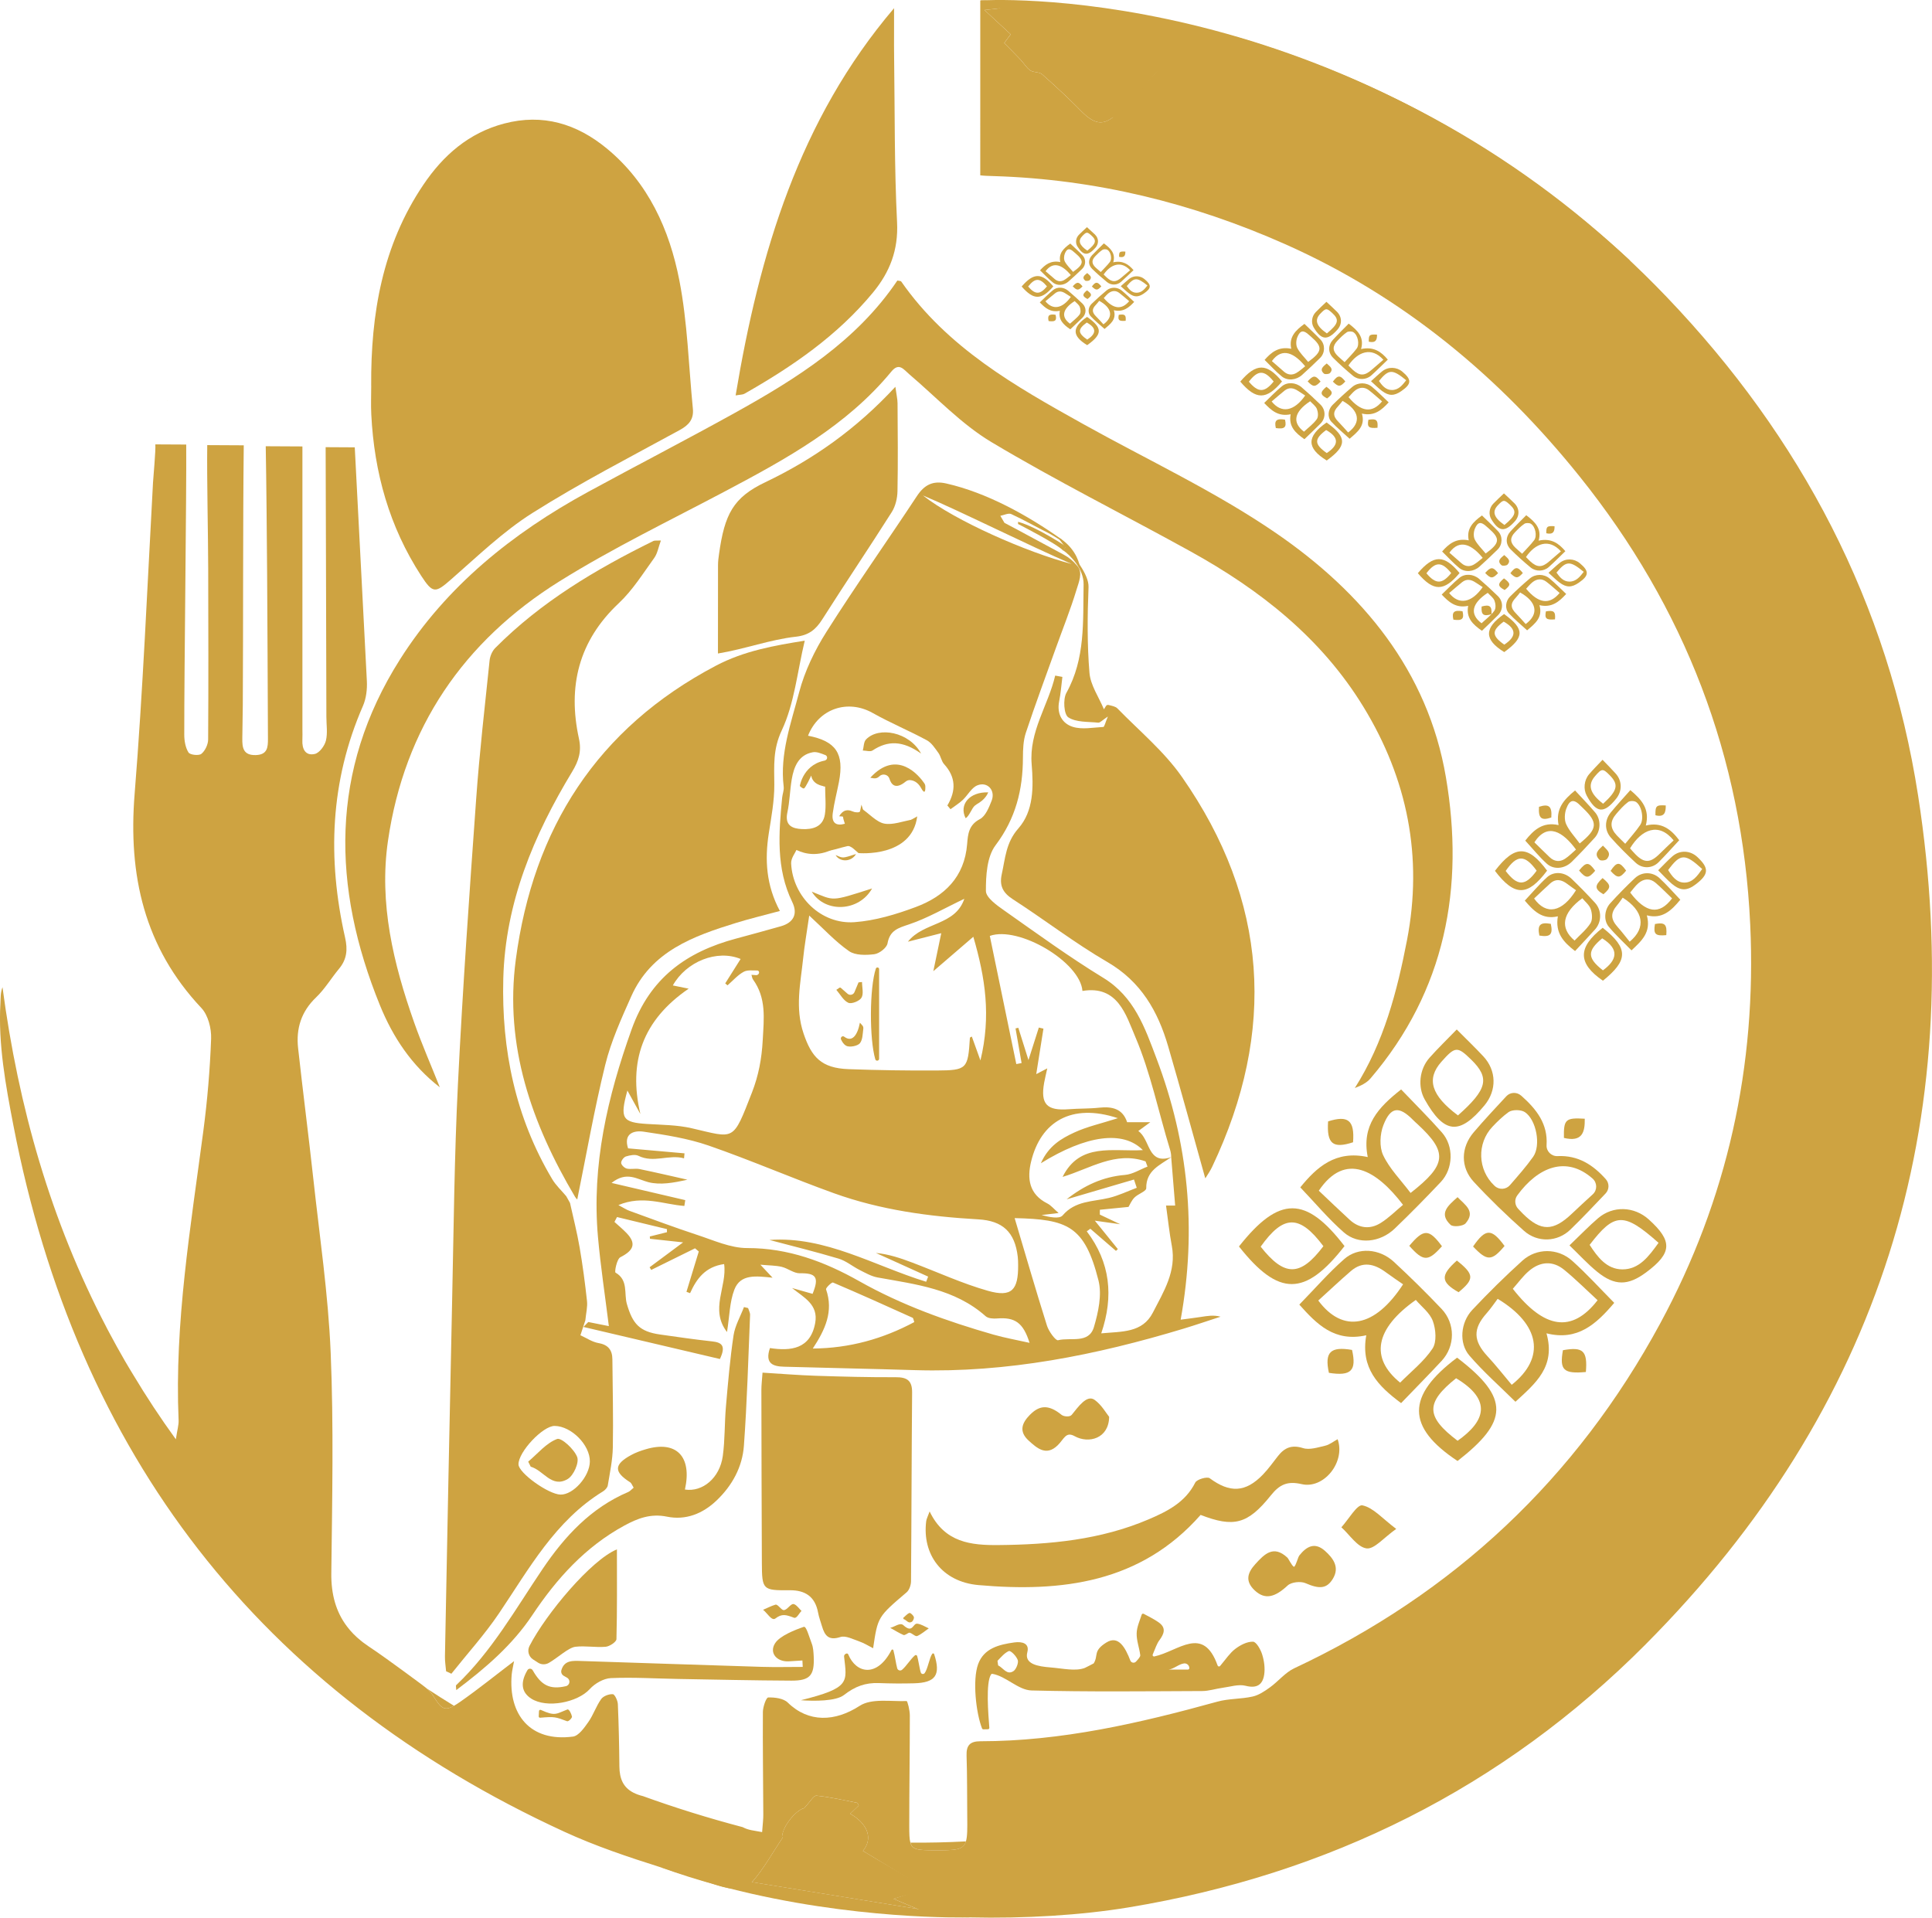
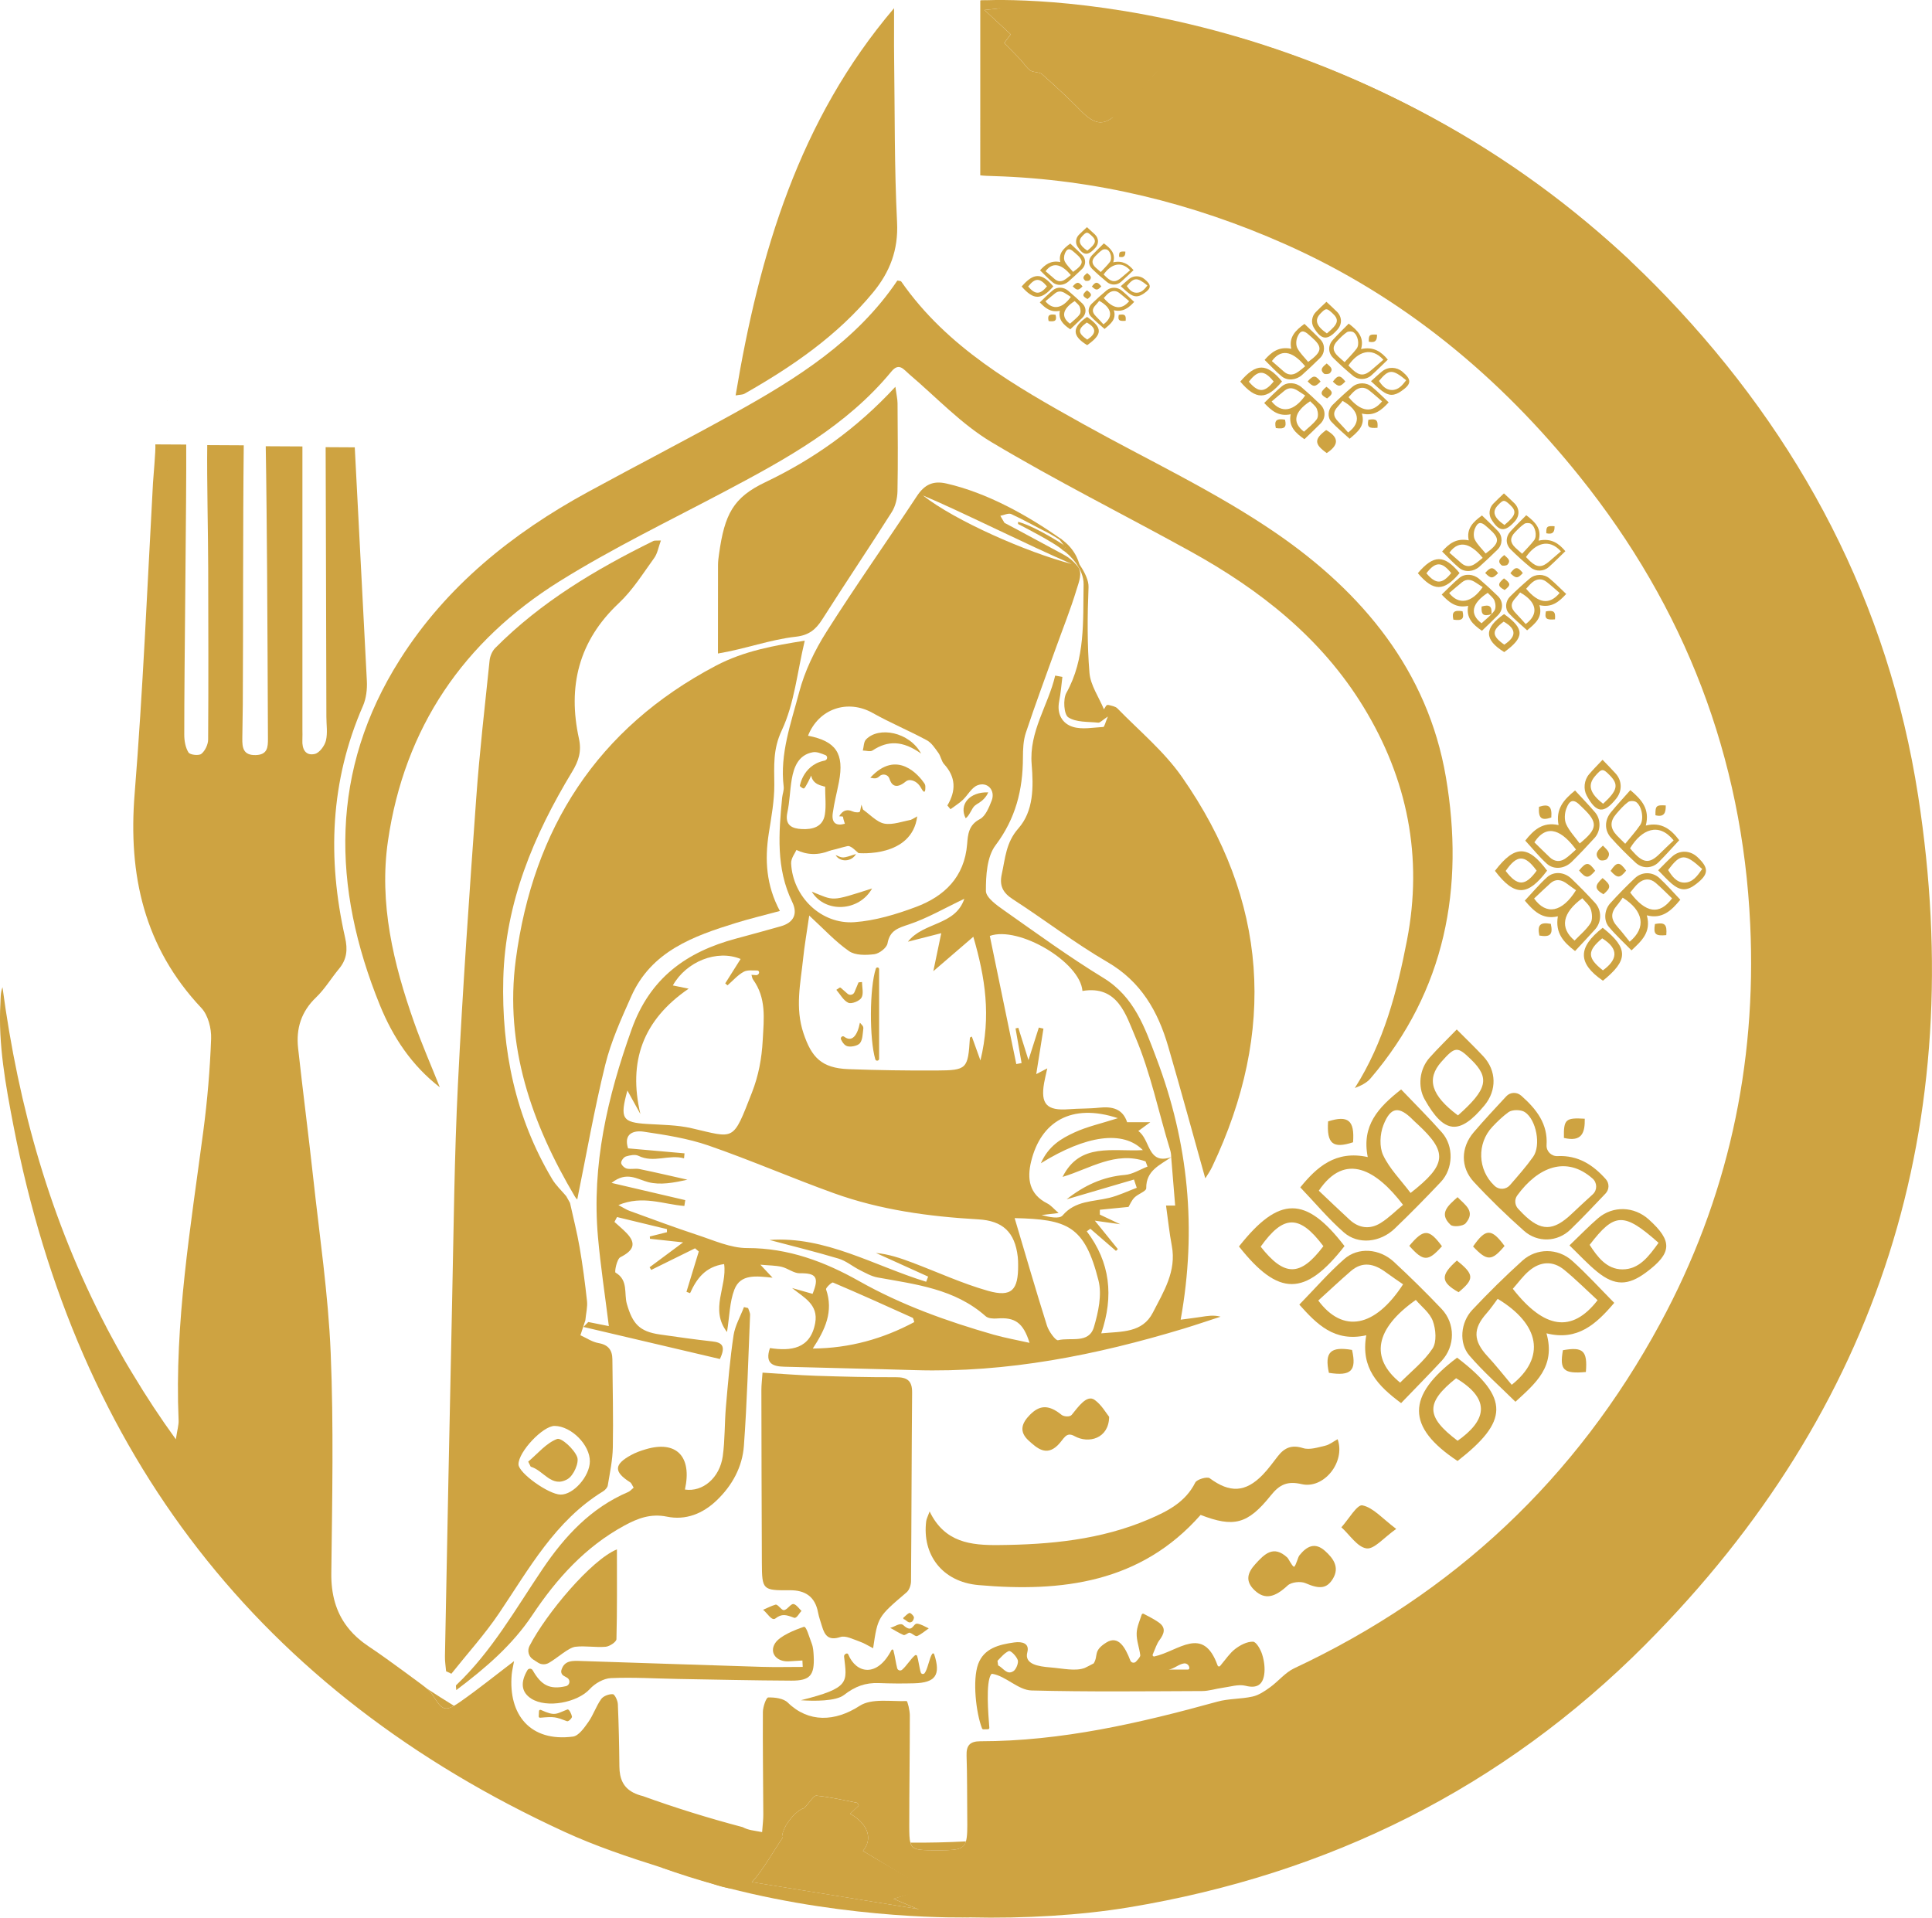
<svg xmlns="http://www.w3.org/2000/svg" id="Layer_2" style="fill:#cea341" viewBox="0 0 603.72 599.27">
  <defs>
    <style>
      .cls-1 {
        fill: none;
      }
    </style>
  </defs>
  <g id="Layer_1-2" data-name="Layer_1">
    <g>
      <path d="M426.95,417.27c-9.99,2.24-15.51-3.52-20.93-9.58,4.72-4.84,9.07-9.86,14.02-14.22,4.35-3.84,11.04-3.3,15.51.84,5.12,4.74,10.1,9.65,14.91,14.71,4.36,4.59,4.28,11.68.02,16.26-4.07,4.38-8.28,8.64-12.66,13.19-7.19-5.35-12.7-10.93-10.88-21.2ZM411.94,406.41c7.68,10.33,17.69,8.49,26.5-5.06-1.62-1.13-3.57-2.42-5.45-3.81-3.57-2.63-7.22-3.48-10.88-.32-3.5,3.02-6.86,6.2-10.16,9.19ZM437.52,432.07c3.42-3.46,7.44-6.6,10.12-10.64,1.36-2.06,1.05-5.99.11-8.58-.93-2.59-3.58-4.56-5.33-6.62-12.78,9.01-14.36,18.15-4.9,25.84Z" />
      <path d="M504.42,407.15c-5.63,6.62-11.44,11.97-21.17,9.51,2.94,10.45-3.43,15.63-9.7,21.39-4.9-4.85-10-9.34-14.39-14.44-3.34-3.88-2.77-10.36.91-14.27,5.01-5.33,10.23-10.48,15.65-15.38,4.4-3.98,11.04-3.99,15.53.01,4.56,4.07,8.68,8.64,13.18,13.18ZM472.39,432.75c10.75-8.55,8.78-18.91-4.39-26.87-1.04,1.37-2.14,3.04-3.46,4.52-4.33,4.86-4.2,8.61.32,13.47,2.59,2.79,4.94,5.8,7.53,8.88ZM499.22,406.32c-3.56-3.27-6.84-6.56-10.42-9.49-3.57-2.93-7.48-2.63-10.93.26-1.97,1.65-3.5,3.82-5.14,5.66,9.82,12.54,18.46,13.93,26.49,3.57Z" />
      <path d="M427.4,361.59c-1.97-9.87,3.28-15.52,10.43-21.14,4.34,4.55,8.7,8.86,12.74,13.44,3.79,4.3,3.58,11.33-.36,15.5-4.68,4.95-9.46,9.82-14.38,14.54-4.54,4.36-11.41,5.12-15.9,1.19-4.83-4.23-8.98-9.22-13.61-14.07,5.15-6.34,11.04-11.66,21.07-9.47ZM440.78,372.8c11.4-8.91,11.63-12.73,2.21-21.47-.49-.45-.99-.89-1.45-1.36-4.34-4.4-7-4.18-9.26,1.66-1.08,2.78-1.29,6.79-.06,9.38,1.99,4.21,5.49,7.71,8.57,11.79ZM412.1,372.09c3.14,2.97,6.36,6.07,9.65,9.09,2.93,2.69,6.36,3.06,9.64,1.03,2.6-1.61,4.8-3.86,7.03-5.7-8.14-10.68-17.97-16.79-26.32-4.41Z" />
      <path d="M475.31,342.35c4.98,4.41,8.38,8.94,7.97,15.49-.12,1.91,1.49,3.53,3.4,3.44,6.51-.31,11.16,2.78,15.11,7.21,1.15,1.29,1.11,3.24-.09,4.49-3.63,3.8-7.21,7.63-10.99,11.28-4.03,3.9-10.24,4.15-14.51.35-5.45-4.85-10.72-9.94-15.67-15.29-4.2-4.54-4.07-10.73-.03-15.47,3.28-3.86,6.76-7.55,10.19-11.26,1.22-1.32,3.28-1.41,4.62-.22ZM497.63,368.28c-8.13-7.16-16.98-3.68-23.52,5.3-.92,1.26-.78,3.01.28,4.16.49.53,1,1.07,1.52,1.58,5.6,5.54,9.45,5.5,15.26-.03,2.16-2.05,4.35-4.06,6.55-6.07,1.46-1.34,1.4-3.64-.09-4.94ZM467.07,370.6c1.37,1.29,3.53,1.17,4.76-.24,2.56-2.95,5.08-5.79,7.26-8.87,2.5-3.55.99-11.56-2.58-13.95-1.22-.82-3.96-.84-5.12,0-1.81,1.32-3.46,2.9-5.02,4.56-4.93,5.22-4.63,13.48.59,18.4.04.04.08.07.12.11Z" />
      <path d="M387.16,389.52c12.56-15.9,20.89-15.86,32.98-.12-12.3,15.77-20.56,15.85-32.98.12ZM413.54,389.43c-7.48-9.97-12.47-9.87-19.6.15,7.42,9.42,12.37,9.44,19.6-.15Z" />
      <path d="M455.32,424.27c16.69,12.72,15.92,19.97.14,32.29-16.01-10.6-16.05-20.34-.14-32.29ZM455.48,450.24c8.68-6.13,10.86-12.73-.47-19.54-9.59,7.68-9.53,11.97.47,19.54Z" />
      <path d="M455.21,321.71c3.19,3.21,5.82,5.73,8.3,8.39,4.15,4.45,4.25,10.63.38,15.31-7.82,9.45-12.62,8.97-18.7-1.85-2.21-3.94-1.68-9.42,1.51-13.01,2.62-2.95,5.47-5.7,8.52-8.85ZM455.59,348.56c9.2-8.15,10.01-11.69,4.15-17.41-4.34-4.25-5.02-4.2-9.33.66-4.74,5.35-3.23,10.46,5.17,16.75Z" />
      <path d="M490.43,389.19c3.4-3.25,6.04-6.01,8.92-8.48,4.67-4,11.29-3.75,15.86.36,7.51,6.77,7.33,10.49-.81,16.54-5.66,4.21-9.81,4.28-15.31-.19-2.93-2.38-5.5-5.2-8.65-8.24ZM518.27,388.38c-10.88-9.64-13.75-9.51-21.53.64,2.45,3.79,5.32,7.63,10.2,7.66,5.29.03,8.31-4.1,11.33-8.3Z" />
      <path d="M422.49,421.85c1.48,6.5-.3,8.26-7.23,7.16-1.4-6.46.47-8.32,7.23-7.16Z" />
      <path d="M455.46,374.11c2.36,2.45,5.74,4.44,2.52,8.18-.78.91-3.89,1.22-4.69.48-3.81-3.58-.79-6,2.16-8.65Z" />
      <path d="M495.56,428.75c-7,.64-8.27-.63-7.17-6.81,6.28-1.14,7.73.17,7.17,6.81Z" />
      <path d="M440.38,389.32c4.53-5.4,6.15-5.34,10.21.13-4.31,4.84-5.8,4.85-10.21-.13Z" />
      <path d="M455.25,393.92c5.47,4.36,5.51,5.79.53,9.9-5.59-3.17-5.75-5.25-.53-9.9Z" />
      <path d="M460.31,389.53c3.95-5.72,5.78-5.7,9.84-.16-4,4.75-5.45,4.81-9.84.16Z" />
      <path d="M488.7,355.6c-.1-5.8.49-6.36,6.51-6,.09,4.23-.8,7.38-6.51,6Z" />
    </g>
    <path d="M422.81,356.96c-6.34,2.07-8.26.47-7.8-6.53,6.3-2,8.32-.3,7.8,6.53Z" />
    <g>
      <path d="M375.35,411.53c-2.02.31-4.05.55-6.41.87,5.11-28.38,2.4-55.35-7.55-81.63-3.65-9.66-6.92-19.27-16.63-25.2-10.64-6.5-20.76-13.87-30.96-21.05-2.31-1.62-5.71-4.03-5.72-6.1-.02-4.82.32-10.7,3.01-14.27,6.3-8.36,8.55-17.37,8.56-27.42.01-2.59.11-5.31.91-7.73,2.94-8.85,6.19-17.59,9.34-26.37,2.19-6.12,4.63-12.16,6.51-18.38.72-2.36,1.94-5.2.4-7.2l-.02-.02c-.06-.08-.13-.16-.2-.24,0-.02-.02-.04-.05-.06-1.15-1.4-2.56-2.56-4.17-3.41-5.74-3.05-13.58-7.37-18.49-9.93-.43-.73-.86-1.47-1.29-2.2,1.15-.21,2.54-.94,3.41-.54,3.88,1.77,7.58,3.92,11.39,5.81,1.02.5,2.6,1.52,4.11,2.43l.24-.34c-10.71-7.57-23.4-14.59-36.03-17.46-4.19-.95-6.85.39-9.19,3.94-9.35,14.18-19.17,28.05-28.25,42.4-3.68,5.8-6.81,12.3-8.55,18.91-2.51,9.6-6.08,19.2-4.83,29.49.14,1.11-.36,2.28-.48,3.43-1.06,11.07-1.96,22.09,3.15,32.6,1.81,3.72.47,6.48-3.63,7.62-4.64,1.31-9.28,2.59-13.92,3.83-15.5,4.15-26.89,12.28-32.64,28.38-7.55,21.12-12.51,42.4-10.51,64.89.82,9.19,2.22,18.31,3.4,27.83-2.57-.51-5-1-6.43-1.28l-1.52,1.54c14.41,3.39,28.65,6.73,42.65,10.02,1.96-4.12.61-5.18-2.39-5.5-5.46-.6-10.9-1.38-16.34-2.16-6.41-.92-8.54-3.32-10.34-9.54-.94-3.24.52-7.47-3.55-9.8-.36-.2.41-4.25,1.52-4.81,4.18-2.11,5.03-4.3,1.98-7.5-1.2-1.25-2.55-2.36-3.83-3.53.42-.82.37-.71.8-1.52,5.2,1.25,10.41,2.51,15.6,3.77.01.52,0,.44.01.96-1.78.44-3.57.89-5.36,1.34.03.41.02.31.05.72,3.35.36,6.68.73,10.35,1.12-3.9,2.9-7.18,5.34-10.47,7.78.31.51.2.32.51.83,4.56-2.25,9.12-4.5,13.69-6.75.55.47.61.51,1.17.99-1.28,4.19-2.57,8.4-3.85,12.6.71.27.42.16,1.13.42,2.05-4.53,4.75-8.25,10.64-9.09,1,6.99-4.57,14.15.9,21.24.8-4.96.81-9.39,2.3-13.26,1.92-4.97,6.85-4.23,11.93-3.72-1.43-1.53-2.36-2.52-3.8-4.06,2.74.25,4.76.22,6.66.67,1.95.47,3.79,2.04,5.67,2.01,5.1-.08,6.1,1.22,3.98,6.43-2.12-.61-4.27-1.21-6.41-1.82,3.69,2.97,8.28,5.14,7.23,10.92-1.49,8.18-7.65,8.83-14.14,7.84-1.71,4.97,1.12,5.74,4.42,5.83,13.63.39,27.27.65,40.89,1.07,28.82.87,56.64-4.7,84.04-12.99,3.84-1.17,7.64-2.47,11.46-3.71-2.2-.59-4.13-.23-6.06.06ZM306.37,331.39c-1.2-3.34-1.93-5.37-2.69-7.47-.21.13-.59.25-.6.39-.6,9.73-.9,10.17-10.43,10.22-9.16.05-18.32-.09-27.48-.42-8.59-.31-11.59-3.82-14.07-11.15-2.72-8.05-.94-15.65-.13-23.44.4-3.92,1.09-7.81,1.9-13.41,4.57,4.2,8.16,8.14,12.43,11.11,1.96,1.37,5.31,1.29,7.92.97,1.55-.2,3.86-1.99,4.11-3.36.74-4.14,3.34-4.82,6.78-5.98,5.71-1.92,11.01-5.02,17.23-7.98-2.84,8.46-12.74,7.17-17.63,13.41,3.75-.96,6.85-1.75,10.42-2.66-.85,4.06-1.54,7.33-2.48,11.88,4.7-4.05,8.32-7.17,12.5-10.76,3.74,12.82,5.59,24.75,2.22,38.65ZM334.89,176.24c-14.01-3.64-36.49-13.53-46.48-21.41,11.43,4.77,32.82,15.54,46.48,21.41ZM246.04,253.89c.74-3.4.78-6.94,1.37-10.37.67-3.94,2.16-7.63,6.57-8.44,1.19-.23,2.53.34,3.95.89.48.19.65.74.46,1.16-.06.14-.17.27-.32.37-.09.06-.18.11-.27.17l-.57,7.44-.04.53c.22.04.43.08.65.12,0,3.23.35,6.06-.08,8.77-.62,3.89-3.84,4.72-7.14,4.56-3.04-.14-5.46-1.12-4.58-5.2ZM247.22,269.82c-.08-1.62,1.28-3.3,1.68-4.25,3.55.16,6.49.58,9.39.34,2.3-.19,3.53-.83,6.83-1.58.4-.09.89-.1.98.3,0,.06.19-.09.19-.03,0,.36.57-4.12.19-4.04-1.54.33-4.63,1.08-6.17,1.4,1.26.26,4.04,1.31,5.17,1.03,4.94-1.24,8.86,2.85,13.58.98,3.25-1.29,6.91-3.07,5.93-7.82-3,.5-5.97,1.71-8.63,1.23-2.5-.45-4.88-3.28-7.33-4.82.29,3.97-7.91-3.19-5.02,4.86-2.51.72-4.22-.03-3.79-3.28.45-3.29,1.31-6.52,1.94-9.78,1.69-8.89-.9-12.74-9.66-14.45,3.33-8.47,12.41-11.5,20.21-7.1,5.49,3.09,11.36,5.52,16.91,8.52,1.49.8,2.56,2.51,3.62,3.96.76,1.05.93,2.57,1.78,3.51,3.68,4.03,3.78,8.3,1.02,12.91.33.39.65.78.98,1.17,1.28-.96,2.65-1.8,3.81-2.88,1.59-1.49,2.74-3.84,4.58-4.58,3.16-1.27,5.72,1.58,4.47,4.78-.84,2.13-1.92,4.86-3.69,5.78-3.51,1.82-3.73,4.79-3.97,7.77-.82,10.33-7.11,16.36-16.04,19.69-6.15,2.3-12.69,4.27-19.17,4.74-10.41.75-19.29-7.96-19.79-18.36ZM196.04,340.77c1.55,2.79,2.81,5.08,4.07,7.36-3.85-16.37.71-29.33,15.09-39.17-1.91-.39-3.43-.7-4.95-1.01,4.2-7.49,13.81-11.32,21.18-8.27-1.61,2.55-3.21,5.09-4.81,7.63l.71.61c1.69-1.45,3.19-3.24,5.11-4.26,1.14-.6,2.73-.37,4.2-.38.31,0,.56.26.56.57,0,0,0,.01,0,.02,0,.5-.43.89-.93.86-.44-.03-.92-.06-1.45-.1.18.58.22,1.09.48,1.45,4.21,5.86,3.41,12.08,3.04,18.94-.31,5.86-1.32,11.13-3.36,16.37-6.08,15.58-5.25,14.31-18.87,11.18-4.49-1.04-9.24-1.04-13.88-1.33-7.8-.49-8.6-1.68-6.18-10.46ZM253.98,421.42c3.86-5.88,6.55-11.58,4.15-18.5-.15-.44,1.78-2.29,2.17-2.13,8.35,3.55,16.62,7.28,24.89,11.02.21.09.24.59.51,1.34-9.79,5.23-20.18,8.17-31.72,8.27ZM310.55,417.1c-14.58-4.18-28.77-9.24-42.08-16.75-10.77-6.07-22.13-10.35-34.97-10.33-5.25.01-10.57-2.46-15.75-4.15-7.08-2.32-14.05-4.95-21.06-7.49-.86-.3-1.63-.83-3.45-1.79,7.6-3.19,14.12-.21,20.61.27.17-1.12.11-.7.28-1.82-7.37-1.72-14.74-3.44-23.03-5.38,4.76-3.75,7.92-1.15,11.51-.23,3.71.95,7.86.21,12.19-.78-4.99-1.12-9.97-2.29-14.98-3.32-1.28-.26-2.7.15-3.97-.15-.72-.17-1.72-1.13-1.75-1.77-.03-.68.81-1.81,1.5-2.02,1.23-.38,2.87-.71,3.9-.2,4.76,2.36,9.55-.53,14.25.79.05-.52.1-1.04.15-1.56-5.87-.52-11.73-1.04-17.64-1.56-1.5-4.7,1.87-5.64,4.8-5.22,6.86,1.01,13.85,2.1,20.37,4.35,13.2,4.57,26.03,10.17,39.18,14.9,14.52,5.23,29.71,7.28,45.06,8.16,7.65.43,11.48,3.96,12.37,11.74.1.82.1,1.66.11,2.49.08,7.88-2.02,10.19-9.4,8.11-8.1-2.29-15.83-5.88-23.73-8.85-3.63-1.37-7.3-2.62-11.31-2.99,5.44,2.47,10.88,4.93,16.32,7.39-.39,1.01-.23.6-.62,1.61-16.26-4.99-31.47-14.33-48.97-13.06,7.03,1.87,14.37,3.67,21.6,5.83,2.33.69,4.33,2.41,6.54,3.53,1.81.91,3.66,1.99,5.61,2.35,11.95,2.17,24.14,3.53,33.81,12.12.79.71,2.4.8,3.6.7,5.53-.43,8.13,1.27,10.12,7.62-4.03-.9-7.65-1.54-11.17-2.54ZM341.84,414.69c-1.58,5.36-7.33,3.14-11.21,4.13-.75.19-2.89-2.74-3.46-4.53-3.51-11.13-6.75-22.35-10.11-33.63,16.5.37,21.87,2.37,26.2,19.48,1.13,4.48-.05,9.92-1.42,14.55ZM357.13,359.41c-9.43.55-19.67-2.48-25.09,8.37,8.53-2.56,16.54-8.14,25.93-4.85.21.54.41,1.08.61,1.63-2.34.9-4.64,2.4-7.04,2.6-6.93.57-12.82,3.34-18.24,7.63,7.02-2.07,14.04-4.13,21.05-6.19.29.86.58,1.72.87,2.58-2.87,1.08-5.68,2.44-8.65,3.16-5.07,1.23-10.54.81-14.53,5.49-1.02,1.19-4.27.49-6.57-.13,1.47-.18,2.94-.35,5.33-.63-1.48-1.28-2.37-2.4-3.52-2.99-5.72-2.88-6.38-7.75-5.06-13.15,3.01-12.33,12.51-18.33,27.11-13.5-5.3,1.69-9.65,2.64-13.59,4.46-4.03,1.86-8.07,4.16-10.49,9.63,14.17-8.78,25.69-10.39,31.88-4.11ZM366.17,389.3c1.51,7.98-2.58,14.38-5.92,20.89-3.27,6.37-9.67,5.87-16.13,6.48,3.97-11.64,2.8-22.21-4.52-31.88.37-.27.74-.54,1.11-.81,2.67,2.31,5.34,4.61,8.01,6.92.36-.35.23-.22.59-.56-2.32-2.86-4.64-5.73-7.19-8.88,2.33.33,4.39.61,7.92,1.11-3.03-1.43-4.69-2.22-6.36-3.01,0-.51.01-1.01.01-1.51,3-.3,5.99-.6,8.96-.89.42-.69.93-2,1.84-2.92,1.12-1.14,3.7-1.96,3.69-2.9-.08-5.6,4.31-7.23,7.79-9.73-2.8.96-4.4.41-5.52-.79-.33-.34-.61-.74-.86-1.17-.52-.87-.94-1.86-1.4-2.83-.12-.24-.23-.48-.36-.71-.55-1.06-1.2-2.03-2.13-2.67,1.06-.78,2.01-1.48,3.75-2.75h-7.24c-1.4-4.25-4.7-4.97-8.74-4.54-3.14.34-6.32.23-9.47.48-6.88.54-8.91-1.58-7.72-8.27.23-1.3.56-2.58.98-4.5-1.26.66-2.05,1.07-3.45,1.8.81-5.12,1.53-9.66,2.25-14.21-.89-.22-.55-.13-1.44-.34-1.12,3.51-2.24,7.01-3.24,10.16-.94-3-2.06-6.54-3.17-10.09-.54.13-.32.07-.87.2.64,3.6,1.26,7.21,1.89,10.82-.55.1-1.1.21-1.65.32-2.76-13.36-5.53-26.72-8.28-40.05,9.01-3.21,28.24,8.12,28.95,17.2,11.07-1.85,13.62,7.58,16.51,14.34,4.81,11.25,7.25,23.52,10.87,35.28.23.75.35,1.52.35,2.31h0c.4,4.93.81,9.86,1.24,15.14h-2.85c.62,4.4,1.03,8.51,1.8,12.56Z" />
      <path d="M251.47,200.21c-2.36,9.89-3.24,19.66-7.17,28-2.82,5.99-2.37,11.14-2.34,16.96.03,5.09-.94,10.21-1.73,15.28-1.28,8.24-.82,16.21,3.47,24.23-4.85,1.31-9.3,2.37-13.67,3.72-13.37,4.13-26.49,8.84-32.77,22.95-3.11,6.98-6.33,14.07-8.14,21.44-3.44,13.96-5.91,28.16-8.73,42,.25.27-.34-.19-.7-.79-13.57-22.87-22.08-47.21-18.51-74.14,5.43-40.89,25.36-72.26,62.51-91.82,8.86-4.67,18.34-6.32,27.79-7.83Z" />
      <path d="M378.79,364.61c-.57,1.19-1.3,2.31-2.02,3.42-.12.18-.58.14-.18.06-3.85-13.75-7.58-27.45-11.55-41.08-3.2-10.98-8.48-20.26-18.99-26.37-10.2-5.93-19.6-13.2-29.53-19.61-3.14-2.02-4.27-4.26-3.49-7.82,1.11-5,1.28-9.9,5.21-14.35,4.78-5.43,4.72-12.93,4.14-20.02-.86-10.27,5.18-18.4,7.35-27.72.75.13,1.5.27,2.25.41-.32,2.55-.51,5.13-1.01,7.64-.78,3.94.96,6.95,4.3,7.98,2.91.89,6.32.19,9.51.02.32-.02.58-1.28,1.42-3.26-1.75,1.15-2.43,1.98-3.02,1.92-3.2-.33-6.93-.06-9.36-1.67-1.37-.9-1.69-5.67-.59-7.64,5.98-10.73,5.15-22.33,5.38-33.87.1-4.83-4.24-9.25-6.4-10.68l.94-1.17c2.22,2.95,7.17,8.6,7,12.69-.36,8.91-.44,17.88.29,26.75.32,3.9,2.94,7.61,4.52,11.41l.64-1.03c.17-.27.49-.4.8-.32,1.01.27,2.15.43,2.78,1.08,6.84,7.02,14.59,13.43,20.14,21.38,26.96,38.59,29.62,79.42,9.47,121.85Z" />
      <path d="M287.82,235.49c-5.72-4.09-10.39-4.14-15.16-.97-.71.47-2.01.03-3.04.02.31-1.17.26-2.68.99-3.45,3.98-4.18,13.57-2.37,17.22,4.4Z" />
      <path d="M253.66,278.64c7.16,2.85,5.71,3.22,18.85-1-4.03,7.25-14.66,7.82-18.85,1Z" />
      <path d="M274.71,302.85v28c0,.7-.99.85-1.19.18-1.88-6.37-1.83-22.32.17-28.34.19-.56,1.02-.43,1.02.17Z" />
      <path d="M269.47,320.44c.25.29.35.67.3,1.04-.21,1.61-.19,3.41-1.05,4.51-.73.92-3.32,1.39-4.35.79-.67-.39-1.16-1.09-1.56-1.95-.29-.63.44-1.28.99-.86,2.4,1.81,4.12-.29,4.91-4.38l.76.86Z" />
      <path d="M262.75,308.71c.64.56,1.29,1.13,2.09,1.83.71.62,1.81.36,2.17-.5l1.27-3.05c.36-.04.73-.07,1.09-.11,0,1.67.56,3.67-.17,4.9-.62,1.05-3.1,2.04-4.1,1.59-1.55-.69-2.53-2.63-3.76-4.05l.95-.64c.14-.1.33-.09.46.03Z" />
    </g>
    <g>
      <path d="M52.3,125.2s.01.03.01.04c-.03.02-.06.03-.09.04l.08-.08Z" />
      <path d="M514.24,513.86c-44.69,44.89-99.07,71.87-161.64,82.21-14.75,2.43-32.53,3.52-49.6,3.11h-.05c-7.81-.18-15.48-.69-22.63-1.51,2.6-.36,4.17-.57,6.84-.94-.16-.07-.31-.13-.47-.19-2.66-1.13-4.62-1.96-7.46-3.15,1.13-.38,2.13-.72,3.04-1.02.68-.24,1.31-.45,1.92-.65.2-.07.39-.14.59-.2.25-.09.5-.17.75-.25.51-.18,1.01-.34,1.5-.51.07-.02.15-.05.22-.07.08-.73.09-.83.17-1.56-5.93-3.58-11.86-7.16-17.77-10.73.27-.32.51-.65.71-.99.09-.15.17-.29.24-.43.05-.08.09-.17.12-.26.07-.14.12-.27.18-.41h0c.06-.15.1-.3.14-.44.05-.14.08-.28.1-.42.01-.01.01-.02.01-.03.04-.19.07-.38.09-.57.02-.19.03-.38.03-.56,0-.33-.03-.67-.09-1-.05-.34-.14-.66-.26-.99-.06-.17-.12-.33-.2-.5-.07-.17-.15-.33-.24-.49-.15-.27-.31-.54-.51-.81-.12-.17-.25-.35-.39-.52-.25-.32-.54-.63-.87-.95-.13-.13-.26-.25-.4-.37-.14-.12-.28-.24-.43-.36-.14-.12-.29-.24-.45-.36-.53-.4-1.12-.79-1.76-1.16.95-.91,1.81-1.73,2.68-2.56-.2-.33-.32-.81-.52-.85-4.23-.83-8.44-1.81-12.71-2.23-.88-.08-1.98,1.94-3.85,3.92-.2.03-.42.11-.66.22-.15.07-.32.15-.49.26-.16.1-.34.21-.51.34-.09.05-.18.12-.27.2-.09.06-.18.14-.27.22-.16.12-.31.25-.46.4-.12.11-.25.23-.37.35s-.25.24-.37.37c-.12.12-.23.25-.34.37-.04.04-.08.08-.12.13-.02.01-.03.03-.04.05-.1.12-.2.24-.3.36-.07.08-.13.15-.19.23-.07.08-.13.16-.19.25-.19.25-.38.51-.55.77-.1.15-.2.31-.29.46-.13.21-.25.41-.37.61-.09.17-.18.35-.26.52-.24.49-.43.98-.58,1.47-.05.14-.09.28-.12.42-.04.14-.07.27-.09.41-.03.15-.05.3-.06.45-.02.15.17.38.11.47-3.12,4.63-5.84,9.66-9.5,13.77-.36.43-.75.84-1.14,1.24-1.08,1.1-3.8,1.06-6.35.61-1.1-.2-2.18-.48-3.07-.77-.25-.08-.51-.17-.76-.25-5.65-1.85-11.36-3.6-17.04-5.4-.04-.01-.07-.03-.11-.04-10.25-3.24-20.44-6.66-30.14-11.12C81.06,528.63,24.05,454.5,4.2,351.75c-2.43-12.54-4.8-25.57-4.07-38.22.09-1.61-.02-3.24.65-5.03,2.49,18.73,6.25,36.95,11.56,54.65.02.06.04.12.06.19,5.3,17.63,12.14,34.75,20.81,51.33,0,0,0,.01.01.03.02.04.06.12.12.23.03.06.06.13.1.2.22.43.45.85.68,1.28,1.57,2.96,3.2,5.9,4.89,8.83.39.67.8,1.36,1.23,2.08.22.37.45.75.68,1.13.22.36.44.73.67,1.1,4.1,6.84,8.54,13.59,13.36,20.23.01-.04.01-.08.02-.11.43-2.85.9-4.35.84-5.82-1.31-30.48,3.77-60.4,7.73-90.43,1.26-9.56,2.08-19.21,2.43-28.84.12-3.2-.94-7.35-3.04-9.58-17.89-19-22.9-41.51-20.86-66.92,2.6-32.35,3.96-64.81,5.74-97.23.1-1.89.89-10.08.73-11.98l9.65.05c.12,15.77-.63,69.63-.61,90.68,0,1.88.36,4.01,1.32,5.54.48.77,3.23,1.08,4.02.44,1.17-.94,2.1-2.91,2.12-4.45.12-17.82.06-35.66.02-53.49-.02-10.8-.44-27.74-.3-38.54l11.41.06c-.28,24.98-.15,56.09-.3,81.07-.03,3.5-.11,6.99-.15,10.49-.04,2.88.24,5.35,4.2,5.24,3.69-.1,3.82-2.47,3.81-5.11-.08-17.32-.14-34.64-.26-51.96-.08-11.19-.23-28.25-.43-39.44l11.46.06c-.02,27.46.03,60.81,0,88.27,0,1.17.05,2.34-.01,3.5-.14,2.78.96,4.99,3.88,4.33,1.44-.33,3.06-2.52,3.47-4.15.58-2.35.15-4.96.15-7.46-.02-26.19-.19-58.07-.23-84.26l9.1.05c1.14,22.45,2.64,50.57,3.78,73.03.13,2.57-.2,5.42-1.21,7.75-10.28,23.51-11.17,47.72-5.6,72.39.86,3.78.57,6.81-1.87,9.76-2.45,2.94-4.44,6.33-7.18,8.95-4.64,4.43-6.3,9.73-5.63,15.84,1.49,13.54,3.25,27.05,4.73,40.6,1.98,18.17,4.69,36.32,5.45,54.55.96,22.94.47,45.97.2,68.95-.08,6.6,1.45,12.11,4.92,16.68,1.19,1.58,2.61,3.04,4.28,4.39.21.17.41.33.62.49,0,.02.02.02.03.03.56.43,1.15.85,1.76,1.26,1.88,1.25,3.73,2.54,5.57,3.86,3.72,2.64,7.39,5.38,11.07,8.09.42.31.84.63,1.25.97.11.09.21.18.32.27h0c.75.65,1.44,1.36,1.93,2.17,2.41,3.93,3.49,4.94,6.39,3.35.06-.03.12-.07.19-.11.56-.31,1.2-.73,1.92-1.23,5.55-3.87,10.82-8.14,16.86-12.73-.32,1.8-.63,2.97-.74,4.17-1.1,12.59,5.83,21.16,19.15,19.41,1.78-.24,3.52-2.74,4.79-4.54,1.57-2.22,2.43-4.95,4.01-7.17.68-.96,2.42-1.61,3.64-1.54.6.03,1.53,1.99,1.58,3.1.28,6.49.42,12.99.48,19.49.04,3.85,1.21,6.53,4.33,8.16.86.45,1.87.82,3.05,1.11,9.89,3.58,20.26,6.82,31.14,9.69.01.01.03.01.04.02,1.79.95,3.23.99,6.04,1.53.02-.33.05-.66.08-.97.13-1.66.3-3.11.29-4.56-.04-10.67-.2-21.33-.13-31.99.01-1.6,1.02-4.52,1.65-4.55,2.06-.07,4.78.27,6.13,1.59,6.47,6.34,14.76,6.02,22.47,1.02,3.69-2.4,9.7-1.32,14.66-1.49.3,0,1.01,2.92,1.01,4.48,0,11.49-.18,22.99-.18,34.49,0,2.47.04,4.14.35,5.27.62,2.26,2.37,2.36,7.19,2.38,6.85.03,9.31.03,10.17-2.77.47-1.56.45-4,.41-7.8-.06-6.33,0-12.66-.21-18.99-.11-3.2,1.05-4.49,4.29-4.5,25.38-.01,49.82-5.67,74.1-12.38,3.53-.98,7.38-.78,10.98-1.59,1.94-.43,3.78-1.67,5.43-2.87,2.61-1.87,4.75-4.63,7.58-5.96,49.91-23.41,88.12-59.26,114.34-107.72,21.05-38.87,30.2-80.59,28.16-124.67-2.43-52.43-20.43-99.05-53.25-139.98-25.12-31.32-55.26-56.32-92.1-72.68-28.93-12.84-59.19-20.28-90.93-21.26-1.8-.05-3.21-.1-4.32-.24V.14c.78-.02,1.72.04,2.85.14,16.02,1.39,32,3.29,48,4.98-2.48-.12-4.98-.15-7.46-.37-9.93-.91-19.85-2.07-29.8-2.72-3.91-.25-7.89.58-12.29.96,1.25,1.16,2.37,2.2,3.42,3.17.7.64,1.36,1.26,2,1.85.32.3.64.59.95.88.62.57,1.23,1.13,1.83,1.69h0c-1.04,1.41-1.69,2.27-2.02,2.73,1.91,1.94,3.55,3.56,5.12,5.23,1.03,1.09,1.81,2.5,3.01,3.32,1.02.71,2.8.42,3.69,1.2,2.59,2.29,5.16,4.63,7.67,7.02,1.01.96,2,1.93,2.98,2.91.49.49.98.98,1.46,1.48,1.13,1.14,2.18,2.05,3.2,2.67.38.23.75.42,1.13.57.83.33,1.64.45,2.47.33.31-.04.63-.12.94-.22.17-.06.35-.13.53-.21.51-.23,1.02-.54,1.56-.95.42-.32.86-.7,1.31-1.14,7.43-7.27,14.23-15.2,21.12-23.02,1.98-2.25.36-3.49-2-4.15-3.66-1.03-7.29-2.19-10.93-3.29,11.19,2.49,22.62,4.21,33.53,7.61,50.11,15.6,93.79,41.93,130.17,79.94,42.06,43.94,69.29,95.75,78.62,155.89,15.87,102.34-11.77,191.51-85.15,265.22Z" />
      <path d="M204.16,169.06c-18.01,8.87-35.14,19.06-49.41,33.44-.95.96-1.62,2.54-1.76,3.9-1.49,14.39-3.16,28.77-4.19,43.2-2.13,29.71-4.23,59.43-5.7,89.17-1.12,22.45-1.32,44.95-1.81,67.43-.81,37.15-1.53,74.29-2.25,111.44-.03,1.54.23,3.09.36,4.63.55.26,1.1.51,1.65.77,5.01-6.3,10.45-12.3,14.93-18.95,9.4-13.93,17.51-28.87,32.46-38.04.64-.4,1.37-1.16,1.48-1.84.65-3.96,1.51-7.94,1.58-11.92.17-9.16-.06-18.33-.14-27.5-.03-2.88-1.26-4.54-4.34-5.08-1.96-.34-3.77-1.59-5.65-2.44l1.54-4.66c.21-2.22.72-4.16.52-6.03-.61-5.62-1.35-11.23-2.31-16.79-.8-4.66-1.98-9.25-3-13.87-.39-.7-.79-1.41-1.18-2.11-1.48-1.77-3.23-3.38-4.39-5.33-11.5-19.32-15.86-40.39-15.28-62.68.63-23.75,9.49-44.76,21.53-64.66,2.02-3.34,2.98-6.32,2.12-10.28-3.58-16.31-.13-30.55,12.44-42.36,4.32-4.05,7.56-9.28,11.07-14.13,1.03-1.42,1.32-3.38,2.09-5.46-1.39.07-1.95-.05-2.36.15ZM173.34,445.6c5.23.09,11.04,5.96,10.98,11.11-.05,4.66-5.18,10.45-9.18,10.35-3.8-.1-13.09-6.77-13.12-9.44-.05-3.91,7.64-12.08,11.32-12.02Z" />
-       <path d="M115.99,120.5c-.14-22.36,3.49-43.75,16.29-62.74,6.23-9.25,14.23-16.24,25.26-19.15,12.09-3.19,22.72.07,32.11,7.82,12.96,10.7,19.55,25.34,22.64,41.2,2.56,13.14,2.9,26.71,4.22,40.09.32,3.23-1.18,5.06-4.04,6.63-15.47,8.46-31.2,16.55-46.08,25.95-9.2,5.81-17.2,13.58-25.46,20.79-4.88,4.26-5.66,4.47-9.32-1.16-9.96-15.33-14.69-32.3-15.59-50.43-.15-2.99-.02-5.99-.02-8.99Z" />
      <path d="M137.43,339.77c-8.81-6.82-14.66-15.68-18.7-25.61-15.05-36.98-15.71-73.43,6.26-108.09,14.49-22.87,35.1-39.44,58.72-52.32,15.21-8.29,30.6-16.23,45.75-24.63,19.46-10.79,38.22-22.55,50.95-41.45.6.14,1.06.1,1.2.29,14.39,20.68,35.57,32.69,56.86,44.55,20.19,11.25,41.35,21.09,60.32,34.12,26.86,18.44,47.37,42.95,53.03,76.23,5.86,34.44-.11,66.69-23.56,94.15-1.21,1.42-3.06,2.3-4.9,3,9.09-14.31,13.21-30.19,16.31-46.23,5.01-25.94.17-50.34-13.62-72.89-13.17-21.55-32.3-36.56-54.02-48.57-20.7-11.44-41.91-22.02-62.19-34.14-9.42-5.63-17.21-13.99-25.68-21.2-1.8-1.53-3.21-3.8-5.62-.87-14.03,17.03-32.89,27.32-51.94,37.41-17.35,9.19-35.12,17.76-51.75,28.13-29.98,18.7-48.47,45.8-53.61,81.07-2.86,19.58,1.69,38.44,8.18,56.82,2.41,6.83,5.33,13.48,8.01,20.22Z" />
      <path d="M272.85,515.08c-1.56-.79-2.86-1.63-4.27-2.11-1.96-.67-4.3-1.94-5.97-1.4-3.67,1.2-4.89-.45-5.75-3.36-.42-1.43-.96-2.85-1.23-4.31-.92-4.95-4.01-6.99-8.84-6.95-8.47.07-8.68-.11-8.72-8.59-.08-17.99-.12-35.98-.15-53.96,0-1.62.21-3.25.36-5.45,5.78.35,11.2.8,16.62.98,8.32.27,16.65.49,24.97.45,3.51-.02,5.18.99,5.15,4.75-.17,19.65-.18,39.3-.34,58.95,0,1.2-.52,2.79-1.38,3.52-8.98,7.66-9.01,7.62-10.46,17.46Z" />
      <path d="M279.4,18.01c.23,17.15.06,34.32.92,51.45.43,8.68-2.26,15.57-7.53,21.96-11.11,13.46-25.19,23.12-40.19,31.64-.52.29-1.24.25-2.73.51,7.42-44.46,19.87-86.18,49.51-121.01.04,5.15-.05,10.31.02,15.46Z" />
      <path d="M224.35,204.22c0-8.8-.01-18.9.02-27.64,0-1.16.16-2.36.32-3.47,1.74-12.43,4.41-17.63,14.46-22.42,14.89-7.1,28.42-16.59,40.64-29.82.34,2.52.67,3.83.68,5.15.06,9.16.16,18.33-.02,27.49-.04,2.2-.63,4.69-1.79,6.52-7.13,11.25-14.59,22.3-21.73,33.55-2.02,3.18-4.23,4.95-8.21,5.39-8.03.88-15.98,3.87-24.37,5.25Z" />
      <path d="M290.5,472.34c4.7,9.77,13,10.57,21.52,10.49,16.05-.14,31.94-1.64,46.9-8.03,5.8-2.48,11.48-5.3,14.58-11.5.51-1.01,3.71-1.94,4.52-1.35,6.26,4.63,11.17,4.5,16.61-1.13,1.73-1.79,3.18-3.85,4.72-5.81,2.05-2.61,4.3-3.59,7.82-2.48,2.05.65,4.68-.23,6.97-.76,1.34-.31,2.52-1.3,3.85-2.02,2.53,7.15-4.32,15.65-11.24,14.04-4.44-1.03-6.89.09-9.64,3.53-7.27,9.08-11.62,10.06-21.94,6.09-18.73,21.27-43.43,24.21-69.38,21.93-11.48-1.01-17.66-9.62-16.37-19.95.09-.74.49-1.45,1.07-3.06Z" />
      <path d="M233.77,408.77c.22.72.65,1.46.62,2.17-.57,13.62-.94,27.26-1.93,40.85-.48,6.62-3.63,12.42-8.52,17.09-4.36,4.18-9.7,6.27-15.54,5.07-5.08-1.04-9.15.54-13.28,2.78-12.18,6.62-21.16,16.57-28.73,27.92-6.26,9.4-14.6,16.57-23.81,23.5-.04-.93-.19-1.38-.05-1.52,11.15-10.55,18.58-23.84,27.06-36.38,6.9-10.21,15.1-19.06,26.75-24.02.56-.24.99-.79,1.67-1.34-.44-.68-.65-1.39-1.12-1.69-5.11-3.25-5.08-5.54.29-8.48,1.44-.79,3.04-1.37,4.62-1.83,9.57-2.84,14.52,2.27,12.23,12.59,5.53.84,10.88-3.61,11.83-10.46.7-5.09.53-10.29.98-15.42.65-7.44,1.28-14.9,2.38-22.28.46-3.05,2.14-5.91,3.26-8.86.42.1.84.2,1.26.3Z" />
      <path d="M316.71,522.21c-2.08,1.39-3.21-1.01-4.81-1.78l-.2-1.42c1.13-1.16,2.21-2.48,3.53-3.05.59-.25,2.39,1.58,2.81,2.82.29.87-.51,2.89-1.33,3.43ZM394.42,517.05c-.48-1.57-1.84-3.99-2.87-4.02-1.87-.06-4.02,1.07-5.6,2.29-1.6,1.22-2.77,3-4.69,5.3-.22.27-.65.18-.77-.14-4.55-12.78-12.23-4.45-19.79-2.84-.35.07-.63-.29-.49-.61.86-2.01,1.27-3.37,2.07-4.44,1.5-2.02,2.19-3.88-.16-5.56-1.47-1.06-3.13-1.84-4.73-2.71-.25-.13-.55-.01-.63.25-.62,1.93-1.51,3.85-1.57,5.8-.08,2.27.84,4.56,1.12,6.87.06.51-.65,1.27-1.32,2-.53.59-1.5.41-1.78-.33-1.58-4.1-3.74-7.96-7.47-5.64-4.3,2.67-2.42,4.05-3.98,6.54-.04.06-2.76,1.41-2.76,1.41-2.9,1.12-6.72.18-10.85-.16-3.64-.3-8.13-.96-7.13-4.72.75-2.82-1.62-3.42-4.08-3.08-4.78.67-9.47,1.82-11.29,6.78-1.81,4.96-.68,15.22,1.22,20.1.07.17.24.28.42.28.47-.01.95-.02,1.43-.03.26,0,.45-.22.43-.47-.32-4.23-1.16-14.15.55-16.67.09-.14.27-.2.43-.17,4.27.74,8.02,5.07,12.22,5.19,17.75.46,35.52.25,53.29.18,2.1,0,4.2-.71,6.31-1,2.44-.32,5.06-1.21,7.29-.64,3.53.9,5.3-.35,5.79-3.43.32-2.04.01-4.33-.61-6.32ZM365.19,521.74c1.62-.19,3.17-1.72,4.79-1.92.87-.11,1.65.56,1.67,1.44,0,0,0,.01,0,.02,0,.25-.19.46-.44.46h-6.01Z" />
      <path d="M176.13,523.67c-.61-.36-.9-1.09-.7-1.77.93-3.17,3.66-2.92,6.2-2.84,18.79.6,37.57,1.26,56.36,1.83,4.28.13,8.57.02,12.85.02-.03-.67-.07-1.34-.1-2.01-1.43.09-2.87.2-4.31.27-3.69.18-6.13-2.61-4.25-5.62,1.47-2.36,6.3-4.24,8.99-5.16.8-.27,1.62,2.99,2.51,5.29.44,1.13.52,2.58.59,3.9.28,5.95-1.11,7.65-7,7.62-11.81-.05-23.62-.33-35.43-.53-6.99-.12-13.98-.57-20.95-.26-2.27.1-4.99,1.66-6.57,3.4-3.85,4.25-13.48,6.12-18.33,3-3.07-1.98-3.46-5.01-1.17-8.89.37-.62,1.28-.59,1.64.04,2.68,4.72,5.34,6.12,10.37,4.97,1.26-.29,1.51-1.97.4-2.62l-1.1-.64Z" />
      <path d="M192.78,484.17c0,9.89.09,18.98-.15,28.06-.02.86-2.12,2.27-3.36,2.38-3.12.28-6.34-.36-9.44,0-2.18.25-5.43,3.36-8.32,5.04-1.06.61-2.36.59-3.38-.07-.48-.31-1.01-.65-1.56-1.01-1.4-.91-1.87-2.73-1.11-4.21,5.21-10.11,19.28-26.88,27.31-30.18Z" />
      <path d="M346.59,442.75c-.08,6.82-6.42,8.48-10.79,6.05-2.78-1.55-3.27.91-5.34,2.9-3.52,3.38-6.35.92-9.01-1.5-3.08-2.81-2.22-5.44.38-8.07,2.78-2.8,5.58-3.51,9.88,0,.64.53,2.54.79,3.19,0,2-2.43,4.7-6.43,7.15-4.67,2.19,1.57,3.63,4.19,4.54,5.3Z" />
      <path d="M404.37,489.65c.68-.56,1.18-2.97,1.67-3.59,2.27-2.84,4.83-4.23,7.99-1.42,2.62,2.33,4.64,5.14,2.48,8.71-1.87,3.09-4.13,3.33-8.56,1.39-1.51-.66-4.41-.35-5.56.71-3.95,3.67-7.07,4.61-10.34,1.52-3.02-2.85-2.26-5.46.22-8.19,2.86-3.15,5.66-6.03,9.97-2.07.46.42,1.38,2.57,2.12,2.93Z" />
      <path d="M291.31,516.81c.17-.22.52-.15.6.11,2.14,6.54.44,8.93-6.29,9.11-3.66.1-7.33.07-10.99-.07-4.15-.16-7.44,1.02-10.89,3.72-2.53,1.98-9.34,1.94-13.49,1.64,15.57-3.87,14.39-5.63,13.51-13.66-.08-.71,1.03-1.33,1.3-.67,2.47,6.02,9.05,7.32,13.51-1.35.13-.26.52-.23.6.06.49,1.79.79,4.19,1.19,5.63.18.66,1,.91,1.52.47,1.38-1.16,2.67-3.36,4.02-4.5.23-.19.59-.1.69.18.28.76.8,4.23,1.15,5.19.18.51.85.61,1.19.19.96-1.22,1.54-4.98,2.39-6.05Z" />
      <path d="M436.29,477.79c-3.9,2.74-6.87,6.42-9.27,6.08-2.87-.4-5.26-4.24-7.86-6.59,2.22-2.45,4.93-7.2,6.57-6.86,3.41.71,6.25,4.13,10.57,7.37Z" />
      <path d="M244.9,503.16c1.14,0,2.22-2.23,3.23-1.86.91.34,1.56,1.39,2.33,2.12-.78.74-1.5,2.44-2.35,2.12-2.53-.95-3.77-1.33-5.82.24-1.15.88-2.57-1.77-3.84-2.72,1.28-.55,2.53-1.2,3.86-1.6.75-.23,1.79,1.7,2.6,1.7,0-.07,0,.07,0,0Z" />
      <path d="M284.21,510.2c-.55.05-1.38.95-1.91.72-1.43-.62-2.75-1.47-4.12-2.22,1.37-.28,3.08-1.78,4.11-.83,2.97,2.72,2.92-.63,4.34-.47,1.24.14,2.41.94,3.6,1.46-1.19.82-2.3,1.82-3.6,2.39-.61.27-1.51-.85-2.43-1.04Z" />
      <path d="M168.43,534.7c.02-.29.32-.46.58-.35,4.52,2.03,4.65,1.26,8.28-.14.53-.21,1.28,1.38,1.44,2.22.08.4-1.06,1.63-1.54,1.45-3.55-1.34-3.95-1.49-8.4-1.09-.25.02-.46-.18-.45-.43.03-.55.06-1.11.09-1.66Z" />
      <path d="M349.79,35.95c-.59.93-1.79.53-2.21.85-.54.41-1.05.72-1.56.95-1.36.61-2.63.62-3.94.1-.38-.15-.75-.34-1.13-.57-1.02-.62-2.07-1.53-3.2-2.67-.48-.5-.97-.99-1.46-1.48-.98-.98-1.97-1.95-2.98-2.91-2.51-2.39-5.08-4.73-7.67-7.02-.89-.78-2.67-.49-3.69-1.2-1.2-.82-1.98-2.23-3.01-3.32-1.57-1.67-3.21-3.29-5.12-5.23.33-.46.98-1.32,2.02-2.72h0c-.6-.57-1.21-1.13-1.83-1.7-.31-.29-.63-.58-.95-.88-.64-.59-1.3-1.21-2-1.85-1.05-.97-2.17-2.01-3.42-3.17,4.4-.38,8.38-1.21,12.29-.96,9.95.65,19.87,1.81,29.8,2.72,2.48.22,4.98.25,7.46.37l-.11-.06c3.64,1.1,7.27,2.26,10.93,3.29,2.36.66,3.98,1.9,2,4.15" />
      <path d="M314.01,9.03c.62.57,1.23,1.13,1.83,1.69h0c-.6-.55-1.21-1.11-1.83-1.69Z" />
      <path d="M337.75,34.61c1.13,1.14,2.18,2.05,3.2,2.67-1.02-.61-2.07-1.52-3.2-2.67Z" />
      <path d="M340.95,37.28c.38.23.75.42,1.13.57-.38-.14-.75-.34-1.13-.57Z" />
      <path d="M344.02,38.23c.65-.01,1.31-.17,1.99-.47-.68.31-1.34.46-1.99.47Z" />
      <path d="M165.06,456.76c2.96-2.5,5.61-5.79,9.02-7.08,1.32-.5,5.34,3.17,6.28,5.64.67,1.75-1.12,5.78-2.96,6.87-5,2.97-7.56-2.75-11.55-3.84-.26-.53-.53-1.05-.79-1.58Z" />
    </g>
    <path d="M287.74,590.94c-2.2.74-5.12,1.32-8.51,2.46,2.84,1.19,4.8,2.02,7.46,3.15l-51.71-8.38c3.66-4.11,6.38-9.14,9.5-13.77.06-.09-.13-.32-.11-.47.34-3.72,4.76-8.49,6.9-8.86,1.87-1.98,2.97-4,3.85-3.92,4.27.42,8.48,1.4,12.71,2.23.2.04.32.52.52.85-.87.83-1.73,1.65-2.68,2.56,5.7,3.29,7.1,7.9,3.98,11.62,5.91,3.57,12.55,7.32,18.48,10.9l-.39,1.63Z" />
    <path d="M303.01,599.18h-.05c-1.51.04-36.58.85-75.46-9.17-1.27-.33-2.55-.67-3.83-1.02-5.65-1.55-11.36-3.34-17.04-5.4-.04-.01-.07-.03-.11-.04l28.47,4.61,51.71,8.38,16.31,2.64Z" />
    <g>
      <path d="M486.81,286.35c-4.93,1.15-7.66-1.8-10.33-4.91,2.33-2.48,4.48-5.05,6.92-7.28,2.15-1.97,5.45-1.69,7.66.43,2.53,2.43,4.99,4.94,7.36,7.53,2.15,2.35,2.11,5.98.01,8.33-2.01,2.24-4.09,4.42-6.25,6.75-3.55-2.74-6.27-5.6-5.37-10.85ZM479.39,280.79c3.79,5.29,8.74,4.35,13.08-2.59-.8-.58-1.76-1.24-2.69-1.95-1.76-1.35-3.57-1.78-5.37-.17-1.73,1.55-3.39,3.17-5.02,4.7ZM492.02,293.93c1.69-1.77,3.68-3.38,5-5.45.67-1.05.52-3.07.06-4.39-.46-1.32-1.77-2.33-2.63-3.39-6.31,4.61-7.09,9.29-2.42,13.23Z" />
      <path d="M525.06,281.17c-2.78,3.39-5.65,6.13-10.45,4.87,1.45,5.35-1.69,8-4.79,10.95-2.42-2.48-4.94-4.78-7.11-7.39-1.65-1.98-1.37-5.3.45-7.31,2.47-2.73,5.05-5.37,7.73-7.88,2.17-2.04,5.45-2.04,7.67,0,2.25,2.08,4.28,4.42,6.51,6.75ZM509.24,294.28c5.31-4.38,4.34-9.68-2.17-13.76-.51.7-1.06,1.56-1.71,2.31-2.14,2.49-2.08,4.41.16,6.9,1.28,1.43,2.44,2.97,3.72,4.54ZM522.49,280.74c-1.76-1.67-3.38-3.36-5.14-4.86-1.76-1.5-3.69-1.34-5.4.14-.97.84-1.73,1.96-2.54,2.9,4.85,6.42,9.12,7.13,13.08,1.83Z" />
      <path d="M487.03,257.84c-.97-5.05,1.62-7.95,5.15-10.82,2.14,2.33,4.3,4.54,6.29,6.88,1.87,2.2,1.77,5.8-.18,7.94-2.31,2.54-4.67,5.03-7.1,7.44-2.24,2.23-5.64,2.62-7.85.61-2.38-2.16-4.44-4.72-6.72-7.2,2.55-3.24,5.45-5.97,10.4-4.85ZM493.63,263.58c5.63-4.56,5.75-6.52,1.09-10.99-.24-.23-.49-.46-.72-.7-2.15-2.25-3.46-2.14-4.57.85-.53,1.43-.64,3.48-.03,4.8.98,2.16,2.71,3.95,4.23,6.04ZM479.47,263.22c1.55,1.52,3.14,3.11,4.77,4.65,1.45,1.38,3.14,1.57,4.76.53,1.28-.82,2.37-1.98,3.47-2.92-4.02-5.47-8.87-8.6-13-2.26Z" />
      <path d="M509.46,246.91c3.62,3.05,6.14,5.95,4.83,11.07,4.92-1.21,7.92,1.21,10.44,4.59-2.14,2.29-4.22,4.65-6.43,6.86-1.99,2-5.06,2.13-7.17.18-2.69-2.49-5.29-5.09-7.74-7.83-2.07-2.33-2.01-5.49-.02-7.92,1.96-2.39,4.06-4.65,6.09-6.95ZM522.98,262.62c-4.65-5.76-10.02-3.47-13.62,2.49.52.58,1.05,1.22,1.63,1.8,2.77,2.84,4.67,2.82,7.53-.01,1.47-1.45,2.97-2.86,4.46-4.28ZM507.86,263.67c1.63-2.02,3.31-3.85,4.69-5.89,1.23-1.82.49-5.92-1.28-7.14-.6-.42-1.96-.43-2.53,0-1.37,1.04-2.55,2.38-3.69,3.71-2.03,2.36-1.94,4.45.19,6.72.73.78,1.52,1.51,2.61,2.6Z" />
      <path d="M467.15,272.14c6.2-8.14,10.32-8.12,16.29-.06-6.07,8.07-10.15,8.12-16.29.06ZM480.18,272.09c-3.7-5.11-6.16-5.05-9.68.08,3.66,4.82,6.11,4.83,9.68-.08Z" />
      <path d="M500.82,289.93c8.24,6.51,7.86,10.23.07,16.54-7.91-5.43-7.93-10.41-.07-16.54ZM500.89,303.23c4.29-3.14,5.36-6.52-.23-10-4.73,3.93-4.71,6.13.23,10Z" />
      <path d="M500.76,237.42c1.57,1.64,2.87,2.93,4.1,4.3,2.05,2.28,2.1,5.44.19,7.84-3.86,4.84-6.23,4.59-9.23-.94-1.09-2.02-.83-4.82.74-6.66,1.29-1.51,2.7-2.92,4.21-4.53ZM500.95,251.17c4.54-4.17,4.94-5.99,2.05-8.92-2.14-2.17-2.48-2.15-4.61.34-2.34,2.74-1.6,5.36,2.56,8.58Z" />
      <path d="M518.15,271.97c1.68-1.67,2.98-3.08,4.41-4.34,2.31-2.05,5.58-1.92,7.83.18,3.71,3.47,3.62,5.37-.4,8.47-2.8,2.16-4.84,2.19-7.56-.09-1.45-1.22-2.71-2.66-4.27-4.22ZM531.9,271.56c-5.37-4.93-6.79-4.87-10.63.33,1.21,1.94,2.62,3.91,5.04,3.92,2.61.02,4.1-2.1,5.6-4.25Z" />
      <path d="M484.6,288.7c.73,3.33-.15,4.23-3.57,3.66-.69-3.31.23-4.26,3.57-3.66Z" />
      <path d="M500.88,264.25c1.16,1.26,2.84,2.27,1.25,4.19-.39.47-1.92.62-2.31.24-1.88-1.83-.39-3.07,1.07-4.43Z" />
      <path d="M520.69,292.23c-3.45.33-4.08-.32-3.54-3.48,3.1-.58,3.82.09,3.54,3.48Z" />
      <path d="M493.43,272.04c2.24-2.77,3.04-2.73,5.04.07-2.13,2.48-2.86,2.48-5.04-.07Z" />
      <path d="M500.78,274.39c2.7,2.23,2.72,2.97.26,5.07-2.76-1.62-2.84-2.69-.26-5.07Z" />
      <path d="M503.28,272.15c1.95-2.93,2.85-2.92,4.86-.08-1.97,2.43-2.69,2.46-4.86.08Z" />
      <path d="M517.3,254.77c-.05-2.97.24-3.26,3.22-3.07.04,2.17-.4,3.78-3.22,3.07Z" />
    </g>
    <path d="M484.76,255.47c-3.13,1.06-4.08.24-3.85-3.34,3.11-1.02,4.11-.16,3.85,3.34Z" />
    <g>
      <path d="M458.78,189.33c-3.95.82-6.13-1.3-8.27-3.53,1.86-1.78,3.59-3.63,5.54-5.23,1.72-1.41,4.36-1.21,6.13.31,2.03,1.74,4,3.55,5.9,5.41,1.72,1.69,1.69,4.3,0,5.98-1.61,1.61-3.27,3.18-5,4.85-2.84-1.97-5.02-4.02-4.3-7.8ZM452.84,185.33c3.04,3.8,7,3.12,10.48-1.86-.64-.42-1.41-.89-2.16-1.4-1.41-.97-2.86-1.28-4.3-.12-1.38,1.11-2.71,2.28-4.02,3.38ZM462.96,194.77c1.35-1.27,2.94-2.43,4-3.91.54-.76.41-2.2.04-3.16-.37-.95-1.42-1.68-2.11-2.44-5.05,3.31-5.68,6.67-1.94,9.5Z" />
      <path d="M489.41,185.61c-2.22,2.43-4.52,4.4-8.37,3.5,1.16,3.84-1.36,5.75-3.84,7.87-1.94-1.78-3.95-3.44-5.69-5.31-1.32-1.43-1.09-3.81.36-5.25,1.98-1.96,4.04-3.85,6.19-5.66,1.74-1.46,4.37-1.47,6.14,0,1.8,1.5,3.43,3.18,5.21,4.85ZM476.75,195.02c4.25-3.14,3.47-6.96-1.74-9.88-.41.5-.85,1.12-1.37,1.66-1.71,1.79-1.66,3.17.13,4.95,1.02,1.03,1.95,2.13,2.98,3.26ZM487.36,185.3c-1.41-1.2-2.71-2.41-4.12-3.49-1.41-1.08-2.96-.97-4.32.1-.78.61-1.38,1.4-2.03,2.08,3.88,4.61,7.3,5.12,10.47,1.31Z" />
      <path d="M458.96,168.85c-.78-3.63,1.3-5.71,4.13-7.77,1.72,1.67,3.44,3.26,5.04,4.94,1.5,1.58,1.41,4.17-.14,5.7-1.85,1.82-3.74,3.61-5.68,5.35-1.79,1.6-4.51,1.88-6.29.44-1.91-1.55-3.55-3.39-5.38-5.17,2.04-2.33,4.36-4.29,8.33-3.48ZM464.25,172.97c4.51-3.28,4.6-4.68.88-7.9-.19-.17-.39-.33-.58-.5-1.72-1.62-2.77-1.54-3.66.61-.43,1.02-.51,2.5-.03,3.45.79,1.55,2.17,2.83,3.39,4.34ZM452.91,172.71c1.24,1.09,2.52,2.23,3.82,3.34,1.16.99,2.51,1.12,3.81.38,1.03-.59,1.9-1.42,2.78-2.1-3.22-3.93-7.1-6.17-10.41-1.62Z" />
      <path d="M476.92,161c2.9,2.19,4.92,4.28,3.87,7.95,3.94-.87,6.34.87,8.36,3.3-1.71,1.65-3.38,3.34-5.15,4.93-1.6,1.43-4.05,1.53-5.74.13-2.15-1.78-4.24-3.66-6.2-5.62-1.66-1.67-1.61-3.95-.01-5.69,1.57-1.71,3.25-3.34,4.87-4.99ZM487.75,172.29c-3.72-4.14-8.02-2.49-10.91,1.79.42.42.84.87,1.3,1.3,2.21,2.04,3.74,2.02,6.03,0,1.18-1.04,2.38-2.05,3.57-3.07ZM475.64,173.04c1.3-1.45,2.65-2.76,3.76-4.23.99-1.3.39-4.25-1.02-5.13-.48-.3-1.57-.31-2.02,0-1.1.74-2.04,1.71-2.96,2.67-1.63,1.7-1.56,3.2.15,4.82.59.56,1.22,1.09,2.09,1.87Z" />
      <path d="M443.05,179.12c4.97-5.85,8.26-5.83,13.04-.04-4.86,5.8-8.13,5.83-13.04.04ZM453.48,179.09c-2.96-3.67-4.93-3.63-7.75.06,2.93,3.47,4.89,3.47,7.75-.06Z" />
      <path d="M470,191.9c6.6,4.68,6.29,7.35.05,11.88-6.33-3.9-6.35-7.48-.05-11.88ZM470.06,201.45c3.43-2.26,4.29-4.68-.19-7.19-3.79,2.82-3.77,4.4.19,7.19Z" />
      <path d="M469.95,154.18c1.26,1.18,2.3,2.11,3.28,3.09,1.64,1.64,1.68,3.91.15,5.63-3.09,3.47-4.99,3.3-7.39-.68-.87-1.45-.66-3.46.6-4.78,1.04-1.09,2.16-2.1,3.37-3.26ZM470.11,164.06c3.64-3,3.96-4.3,1.64-6.4-1.72-1.56-1.98-1.54-3.69.24-1.88,1.97-1.28,3.85,2.05,6.16Z" />
-       <path d="M483.88,179c1.34-1.2,2.39-2.21,3.53-3.12,1.85-1.47,4.47-1.38,6.27.13,2.97,2.49,2.9,3.86-.32,6.08-2.24,1.55-3.88,1.57-6.06-.07-1.16-.87-2.17-1.91-3.42-3.03ZM494.89,178.7c-4.3-3.54-5.44-3.5-8.51.23.97,1.39,2.1,2.81,4.03,2.82,2.09.01,3.29-1.51,4.48-3.05Z" />
      <path d="M457.02,191.01c.58,2.39-.12,3.04-2.86,2.63-.55-2.38.19-3.06,2.86-2.63Z" />
      <path d="M470.05,173.45c.93.9,2.27,1.63,1,3.01-.31.33-1.54.45-1.85.17-1.51-1.32-.31-2.21.85-3.18Z" />
      <path d="M485.91,193.55c-2.77.24-3.27-.23-2.84-2.5,2.48-.42,3.06.06,2.84,2.5Z" />
      <path d="M464.09,179.05c1.79-1.99,2.43-1.96,4.04.05-1.7,1.78-2.29,1.78-4.04-.05Z" />
      <path d="M469.97,180.74c2.16,1.6,2.18,2.13.21,3.64-2.21-1.17-2.27-1.93-.21-3.64Z" />
      <path d="M471.97,179.13c1.56-2.1,2.28-2.1,3.89-.06-1.58,1.75-2.15,1.77-3.89.06Z" />
      <path d="M483.2,166.65c-.04-2.13.19-2.34,2.57-2.21.04,1.56-.32,2.71-2.57,2.21Z" />
    </g>
    <path d="M466.06,191.94c-2.51.76-3.26.17-3.08-2.4,2.49-.73,3.29-.11,3.08,2.4Z" />
    <g>
      <path d="M403.31,129.46c-3.95.82-6.13-1.3-8.27-3.53,1.86-1.78,3.59-3.63,5.54-5.23,1.72-1.41,4.36-1.21,6.13.31,2.03,1.74,4,3.55,5.9,5.41,1.72,1.69,1.69,4.3,0,5.98-1.61,1.61-3.27,3.18-5,4.85-2.84-1.97-5.02-4.02-4.3-7.8ZM397.37,125.46c3.04,3.8,7,3.12,10.48-1.86-.64-.42-1.41-.89-2.16-1.4-1.41-.97-2.86-1.28-4.3-.12-1.38,1.11-2.71,2.28-4.02,3.38ZM407.48,134.9c1.35-1.27,2.94-2.43,4-3.91.54-.76.41-2.2.04-3.16-.37-.95-1.42-1.68-2.11-2.44-5.05,3.31-5.68,6.67-1.94,9.5Z" />
      <path d="M433.94,125.74c-2.22,2.43-4.52,4.4-8.37,3.5,1.16,3.84-1.36,5.75-3.84,7.87-1.94-1.78-3.95-3.44-5.69-5.31-1.32-1.43-1.09-3.81.36-5.25,1.98-1.96,4.04-3.85,6.19-5.66,1.74-1.46,4.37-1.47,6.14,0,1.8,1.5,3.43,3.18,5.21,4.85ZM421.27,135.15c4.25-3.14,3.47-6.96-1.74-9.88-.41.5-.85,1.12-1.37,1.66-1.71,1.79-1.66,3.17.13,4.95,1.02,1.03,1.95,2.13,2.98,3.26ZM431.88,125.43c-1.41-1.2-2.71-2.41-4.12-3.49-1.41-1.08-2.96-.97-4.32.1-.78.61-1.38,1.4-2.03,2.08,3.88,4.61,7.3,5.12,10.47,1.31Z" />
      <path d="M403.49,108.98c-.78-3.63,1.3-5.71,4.13-7.77,1.72,1.67,3.44,3.26,5.04,4.94,1.5,1.58,1.41,4.17-.14,5.7-1.85,1.82-3.74,3.61-5.68,5.35-1.79,1.6-4.51,1.88-6.29.44-1.91-1.55-3.55-3.39-5.38-5.17,2.04-2.33,4.36-4.29,8.33-3.48ZM408.78,113.1c4.51-3.28,4.6-4.68.88-7.9-.19-.17-.39-.33-.58-.5-1.72-1.62-2.77-1.54-3.66.61-.43,1.02-.51,2.5-.03,3.45.79,1.55,2.17,2.83,3.39,4.34ZM397.44,112.84c1.24,1.09,2.52,2.23,3.82,3.34,1.16.99,2.51,1.12,3.81.38,1.03-.59,1.9-1.42,2.78-2.1-3.22-3.93-7.1-6.17-10.41-1.62Z" />
      <path d="M421.44,101.13c2.9,2.19,4.92,4.28,3.87,7.95,3.94-.87,6.34.87,8.36,3.3-1.71,1.65-3.38,3.34-5.15,4.93-1.6,1.43-4.05,1.53-5.74.13-2.15-1.78-4.24-3.66-6.2-5.62-1.66-1.67-1.61-3.95-.01-5.69,1.57-1.71,3.25-3.34,4.87-4.99ZM432.27,112.42c-3.72-4.14-8.02-2.49-10.91,1.79.42.42.84.87,1.3,1.3,2.21,2.04,3.74,2.02,6.03,0,1.18-1.04,2.38-2.05,3.57-3.07ZM420.17,113.17c1.3-1.45,2.65-2.76,3.76-4.23.99-1.3.39-4.25-1.02-5.13-.48-.3-1.57-.31-2.02,0-1.1.74-2.04,1.71-2.96,2.67-1.63,1.7-1.56,3.2.15,4.82.59.56,1.22,1.09,2.09,1.87Z" />
      <path d="M387.57,119.25c4.97-5.85,8.26-5.83,13.04-.04-4.86,5.8-8.13,5.83-13.04.04ZM398,119.22c-2.96-3.67-4.93-3.63-7.75.06,2.93,3.47,4.89,3.47,7.75-.06Z" />
-       <path d="M414.53,132.03c6.6,4.68,6.29,7.35.05,11.88-6.33-3.9-6.35-7.48-.05-11.88ZM414.59,141.58c3.43-2.26,4.29-4.68-.19-7.19-3.79,2.82-3.77,4.4.19,7.19Z" />
+       <path d="M414.53,132.03ZM414.59,141.58c3.43-2.26,4.29-4.68-.19-7.19-3.79,2.82-3.77,4.4.19,7.19Z" />
      <path d="M414.48,94.31c1.26,1.18,2.3,2.11,3.28,3.09,1.64,1.64,1.68,3.91.15,5.63-3.09,3.47-4.99,3.3-7.39-.68-.87-1.45-.66-3.46.6-4.78,1.04-1.09,2.16-2.1,3.37-3.26ZM414.63,104.19c3.64-3,3.96-4.3,1.64-6.4-1.72-1.56-1.98-1.54-3.69.24-1.88,1.97-1.28,3.85,2.05,6.16Z" />
      <path d="M428.41,119.13c1.34-1.2,2.39-2.21,3.53-3.12,1.85-1.47,4.47-1.38,6.27.13,2.97,2.49,2.9,3.86-.32,6.08-2.24,1.55-3.88,1.57-6.06-.07-1.16-.87-2.17-1.91-3.42-3.03ZM439.41,118.83c-4.3-3.54-5.44-3.5-8.51.23.97,1.39,2.1,2.81,4.03,2.82,2.09.01,3.29-1.51,4.48-3.05Z" />
      <path d="M401.54,131.14c.58,2.39-.12,3.04-2.86,2.63-.55-2.38.19-3.06,2.86-2.63Z" />
      <path d="M414.58,113.58c.93.9,2.27,1.63,1,3.01-.31.33-1.54.45-1.85.17-1.51-1.32-.31-2.21.85-3.18Z" />
      <path d="M430.44,133.68c-2.77.24-3.27-.23-2.84-2.5,2.48-.42,3.06.06,2.84,2.5Z" />
      <path d="M408.62,119.18c1.79-1.99,2.43-1.96,4.04.05-1.7,1.78-2.29,1.78-4.04-.05Z" />
      <path d="M414.49,120.87c2.16,1.6,2.18,2.13.21,3.64-2.21-1.17-2.27-1.93-.21-3.64Z" />
      <path d="M416.5,119.26c1.56-2.1,2.28-2.1,3.89-.06-1.58,1.75-2.15,1.77-3.89.06Z" />
      <path d="M427.72,106.78c-.04-2.13.19-2.34,2.57-2.21.04,1.56-.32,2.71-2.57,2.21Z" />
    </g>
    <g>
      <path d="M331.19,97.12c-3,.61-4.65-.96-6.27-2.62,1.41-1.32,2.72-2.7,4.2-3.89,1.31-1.05,3.31-.9,4.65.23,1.54,1.3,3.03,2.64,4.47,4.02,1.31,1.26,1.28,3.19,0,4.44-1.22,1.2-2.48,2.36-3.79,3.61-2.16-1.46-3.81-2.99-3.26-5.79ZM326.68,94.15c2.3,2.82,5.3,2.32,7.94-1.38-.49-.31-1.07-.66-1.64-1.04-1.07-.72-2.17-.95-3.26-.09-1.05.83-2.06,1.69-3.05,2.51ZM334.35,101.16c1.02-.95,2.23-1.81,3.03-2.91.41-.56.31-1.64.03-2.35-.28-.71-1.07-1.25-1.6-1.81-3.83,2.46-4.31,4.96-1.47,7.06Z" />
      <path d="M354.41,94.35c-1.69,1.81-3.43,3.27-6.35,2.6.88,2.86-1.03,4.27-2.91,5.85-1.47-1.33-3-2.55-4.31-3.95-1-1.06-.83-2.83.27-3.9,1.5-1.46,3.07-2.86,4.69-4.21,1.32-1.09,3.31-1.09,4.66,0,1.37,1.11,2.6,2.36,3.95,3.6ZM344.81,101.35c3.22-2.34,2.63-5.17-1.32-7.34-.31.37-.64.83-1.04,1.24-1.3,1.33-1.26,2.35.1,3.68.78.76,1.48,1.59,2.26,2.43ZM352.85,94.12c-1.07-.89-2.05-1.79-3.12-2.6-1.07-.8-2.24-.72-3.28.07-.59.45-1.05,1.04-1.54,1.55,2.94,3.43,5.53,3.81,7.94.98Z" />
      <path d="M331.32,81.89c-.59-2.7.98-4.24,3.13-5.78,1.3,1.24,2.61,2.42,3.82,3.68,1.14,1.18,1.07,3.1-.11,4.24-1.4,1.35-2.84,2.68-4.31,3.97-1.36,1.19-3.42,1.4-4.77.33-1.45-1.16-2.69-2.52-4.08-3.85,1.55-1.73,3.31-3.19,6.32-2.59ZM335.33,84.96c3.42-2.44,3.49-3.48.66-5.87-.15-.12-.3-.24-.44-.37-1.3-1.2-2.1-1.14-2.78.46-.32.76-.39,1.86-.02,2.56.6,1.15,1.65,2.11,2.57,3.22ZM326.73,84.76c.94.81,1.91,1.66,2.89,2.48.88.74,1.91.84,2.89.28.78-.44,1.44-1.06,2.11-1.56-2.44-2.92-5.39-4.59-7.89-1.21Z" />
      <path d="M344.94,76.06c2.2,1.63,3.73,3.18,2.93,5.91,2.99-.65,4.81.65,6.34,2.45-1.3,1.22-2.56,2.48-3.91,3.66-1.21,1.07-3.07,1.13-4.35.09-1.63-1.33-3.21-2.72-4.7-4.18-1.26-1.24-1.22-2.93,0-4.23,1.19-1.27,2.47-2.48,3.69-3.71ZM353.14,84.45c-2.82-3.08-6.08-1.85-8.27,1.33.32.31.64.65.99.96,1.68,1.51,2.83,1.5,4.57,0,.89-.77,1.81-1.52,2.71-2.29ZM343.97,85.01c.99-1.08,2.01-2.05,2.85-3.14.75-.97.3-3.16-.77-3.81-.37-.22-1.19-.23-1.53,0-.83.55-1.55,1.27-2.24,1.98-1.23,1.26-1.18,2.38.11,3.59.45.42.92.81,1.59,1.39Z" />
      <path d="M319.25,89.53c3.77-4.35,6.26-4.34,9.89-.03-3.69,4.31-6.16,4.33-9.89.03ZM327.16,89.5c-2.24-2.73-3.74-2.7-5.88.04,2.22,2.58,3.71,2.58,5.88-.04Z" />
      <path d="M339.69,99.03c5,3.48,4.77,5.46.04,8.83-4.8-2.9-4.81-5.56-.04-8.83ZM339.74,106.13c2.6-1.68,3.26-3.48-.14-5.34-2.87,2.1-2.86,3.27.14,5.34Z" />
      <path d="M339.66,70.99c.96.88,1.74,1.57,2.49,2.29,1.24,1.22,1.27,2.91.11,4.19-2.34,2.58-3.78,2.45-5.61-.5-.66-1.08-.5-2.57.45-3.56.79-.81,1.64-1.56,2.55-2.42ZM339.77,78.33c2.76-2.23,3-3.2,1.25-4.76-1.3-1.16-1.5-1.15-2.8.18-1.42,1.46-.97,2.86,1.55,4.58Z" />
      <path d="M350.22,89.44c1.02-.89,1.81-1.64,2.67-2.32,1.4-1.09,3.39-1.03,4.75.1,2.25,1.85,2.2,2.87-.24,4.52-1.7,1.15-2.94,1.17-4.59-.05-.88-.65-1.65-1.42-2.59-2.25ZM358.56,89.22c-3.26-2.63-4.12-2.6-6.46.17.74,1.04,1.59,2.09,3.06,2.09,1.59,0,2.49-1.12,3.4-2.27Z" />
      <path d="M329.85,98.37c.44,1.78-.09,2.26-2.17,1.96-.42-1.77.14-2.27,2.17-1.96Z" />
      <path d="M339.73,85.32c.71.67,1.72,1.21.76,2.23-.23.25-1.17.33-1.4.13-1.14-.98-.24-1.64.65-2.36Z" />
      <path d="M351.75,100.25c-2.1.17-2.48-.17-2.15-1.86,1.88-.31,2.32.05,2.15,1.86Z" />
      <path d="M335.21,89.47c1.36-1.48,1.84-1.46,3.06.03-1.29,1.32-1.74,1.33-3.06-.03Z" />
      <path d="M339.67,90.73c1.64,1.19,1.65,1.58.16,2.71-1.67-.87-1.72-1.44-.16-2.71Z" />
      <path d="M341.19,89.53c1.18-1.56,1.73-1.56,2.95-.04-1.2,1.3-1.63,1.32-2.95.04Z" />
      <path d="M349.7,80.26c-.03-1.59.15-1.74,1.95-1.64.03,1.16-.24,2.02-1.95,1.64Z" />
    </g>
-     <line x1="336.48" y1="174.47" x2="336.15" y2="174.93" />
    <path d="M333.15,170.8s-9.04-6.1-15.02-7.74v.69s12.11,6.15,14.11,8.32l.91-1.26Z" />
    <path d="M337.39,176.89s-.65-4.97-6.13-8.67l-.24.34" />
    <path d="M306.34.14s107.26-7.21,203.04,81.3" />
    <path d="M301.86,575.43c-.86,2.8-3.32,2.8-10.17,2.77-4.82-.02-6.57-.12-7.19-2.38,5.68.05,11.47-.08,17.36-.39Z" />
    <path d="M282.22,505.62c.65-.55,1.23-1.28,1.97-1.57.29-.11,1.17.7,1.37,1.25.15.39-.25,1.28-.65,1.52-1.09.66-1.65-.61-2.53-.85-.06-.12-.11-.23-.17-.35Z" />
    <path d="M308.79,247.62c-.51,1.33-1.66,2.48-2.73,3.18s-.5.24-1.46.98c-.88.69-1.77,3.37-2.86,3.9-2.15-4.27,1.25-8.25,7.05-8.07Z" />
    <path d="M287.83,246.26c-1.08-1.97-2.54-2.42-3.47-2.48-.5-.03-.98.16-1.36.47-3.23,2.65-4.53.83-5.05-.88-.41-1.35-2.15-1.77-3.16-.78-.02.02-.04.04-.06.06-.45.45-1.09.67-1.72.57l-1.06-.18c8.44-9.21,15.36-.48,16.87,1.71.21.31.33.66.34,1.04.03,1.01-.05,2.82-1.33.48Z" />
    <path d="M258.87,237.52l-.04.53-.57,7.75c-1.56-.13-4.32-.74-4.77-3.44,0,0-1.81,3.98-2.29,4.03-.47.06-1.27-.76-1.27-.76,0,0,1.11-7.39,8.94-8.11Z" />
    <path d="M286.62,255.1c-1.66,13.04-18.35,11.49-18.35,11.49l-1.57-1.37c-1.34-1.17-3.26-1.42-4.85-.62l-1.6.8c-9.25,4.55-15.53-2.86-15.53-2.86,4.55,1.52,8.7-2.6,8.7-2.6,3.04-.61,5.31-4.58,5.31-4.58,0-.95,1.97,3.37,1.97,3.37,4.7,1.66,5.16-1.06,5.16-1.06,0-2.73-3.64-2.58-3.64-2.58,2.42-4.25,6.21,0,6.21,0l.76-3.64,1.21,3.94c4.86,7.13,16.23-.29,16.23-.29Z" />
    <path d="M261.11,267.22c2.42.97,1.93,1.09,6.38-.34-1.37,2.47-4.97,2.66-6.38.34Z" />
    <path d="M141.87,533.06c-.07.04-.13.08-.19.11-2.9,1.59-3.98.58-6.39-3.35-.49-.81-1.18-1.52-1.93-2.17,2.78,1.83,5.61,3.64,8.51,5.41Z" />
    <path class="cls-1" d="M141.87,533.06c16.64,10.22,35.24,19.4,56.02,27.12,1.01.38,2.03.75,3.05,1.11" />
    <path class="cls-1" d="M238.16,572.53c-2.04-.5-4.07-1.02-6.08-1.55" />
    <path class="cls-1" d="M133.36,527.65h-.01c-7.02-4.65-13.67-9.47-19.97-14.45,0-.01-.02-.01-.03-.03-.21-.16-.41-.32-.62-.49-37.07-29.44-61.95-64.02-78.61-96.27-9.82-19.01-16.79-37.21-21.72-53.07-.02-.07-.04-.13-.06-.19C2.36,330.99.78,308.5.78,308.5" />
  </g>
</svg>